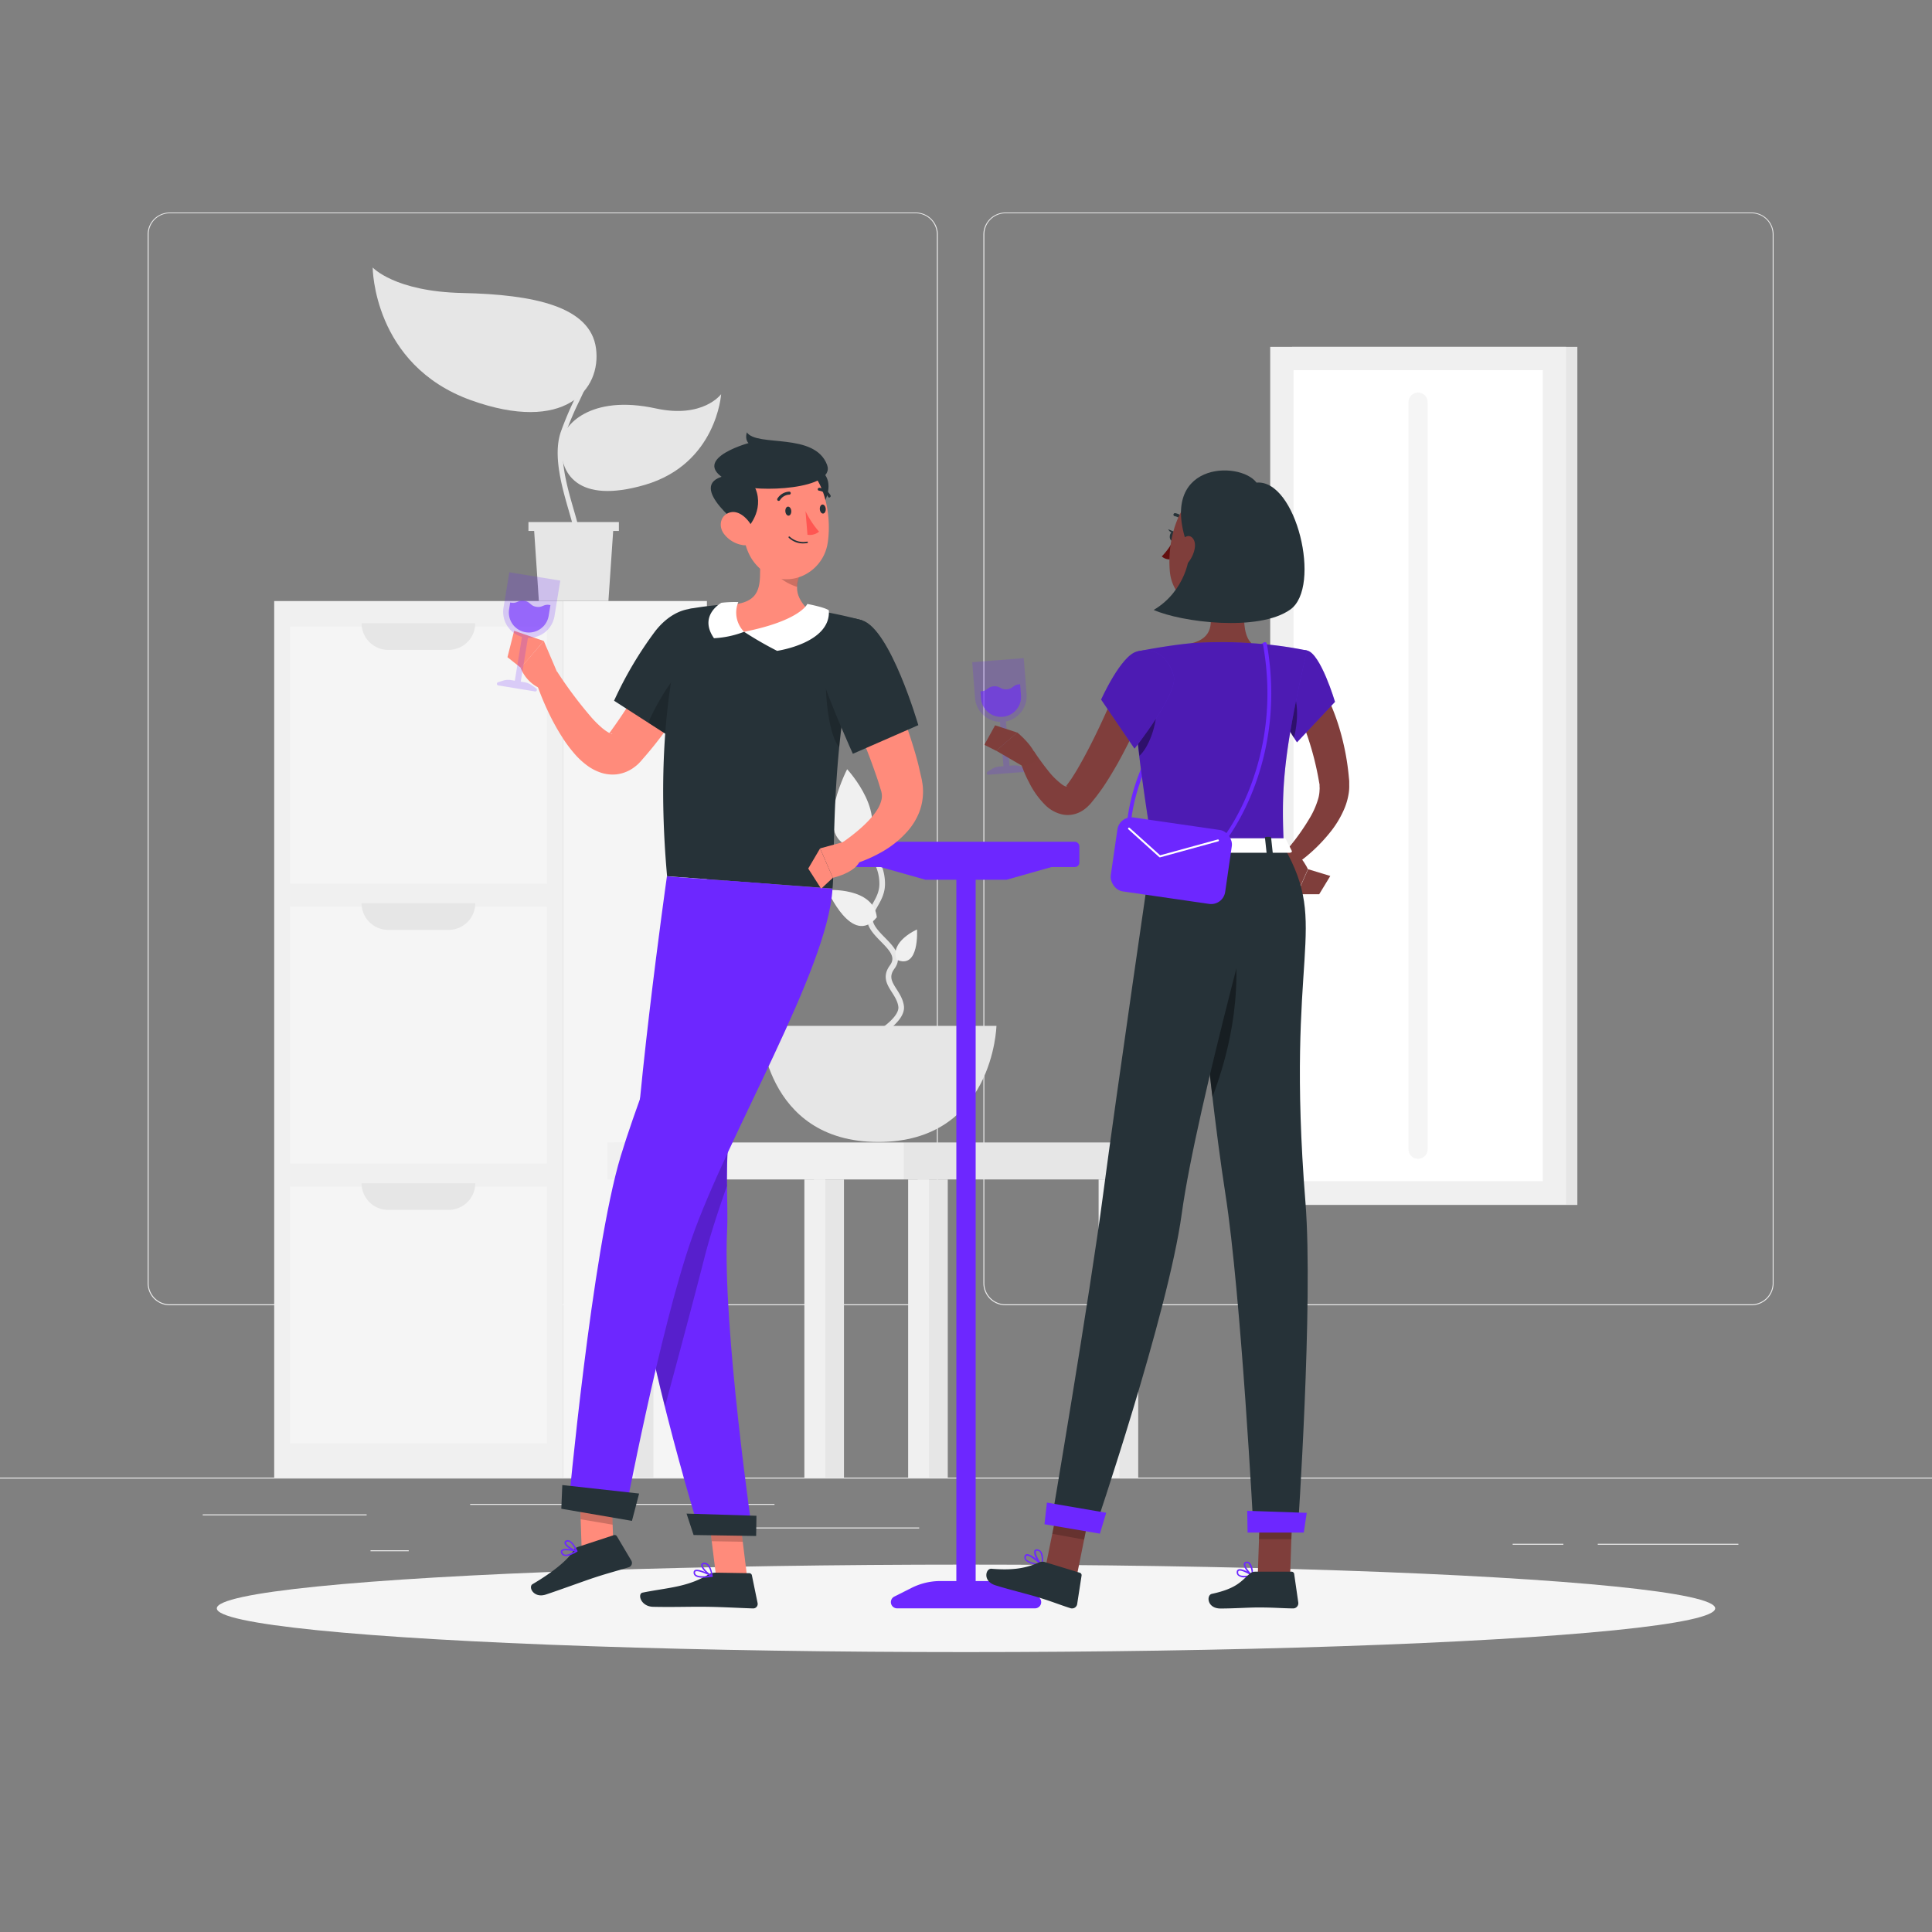
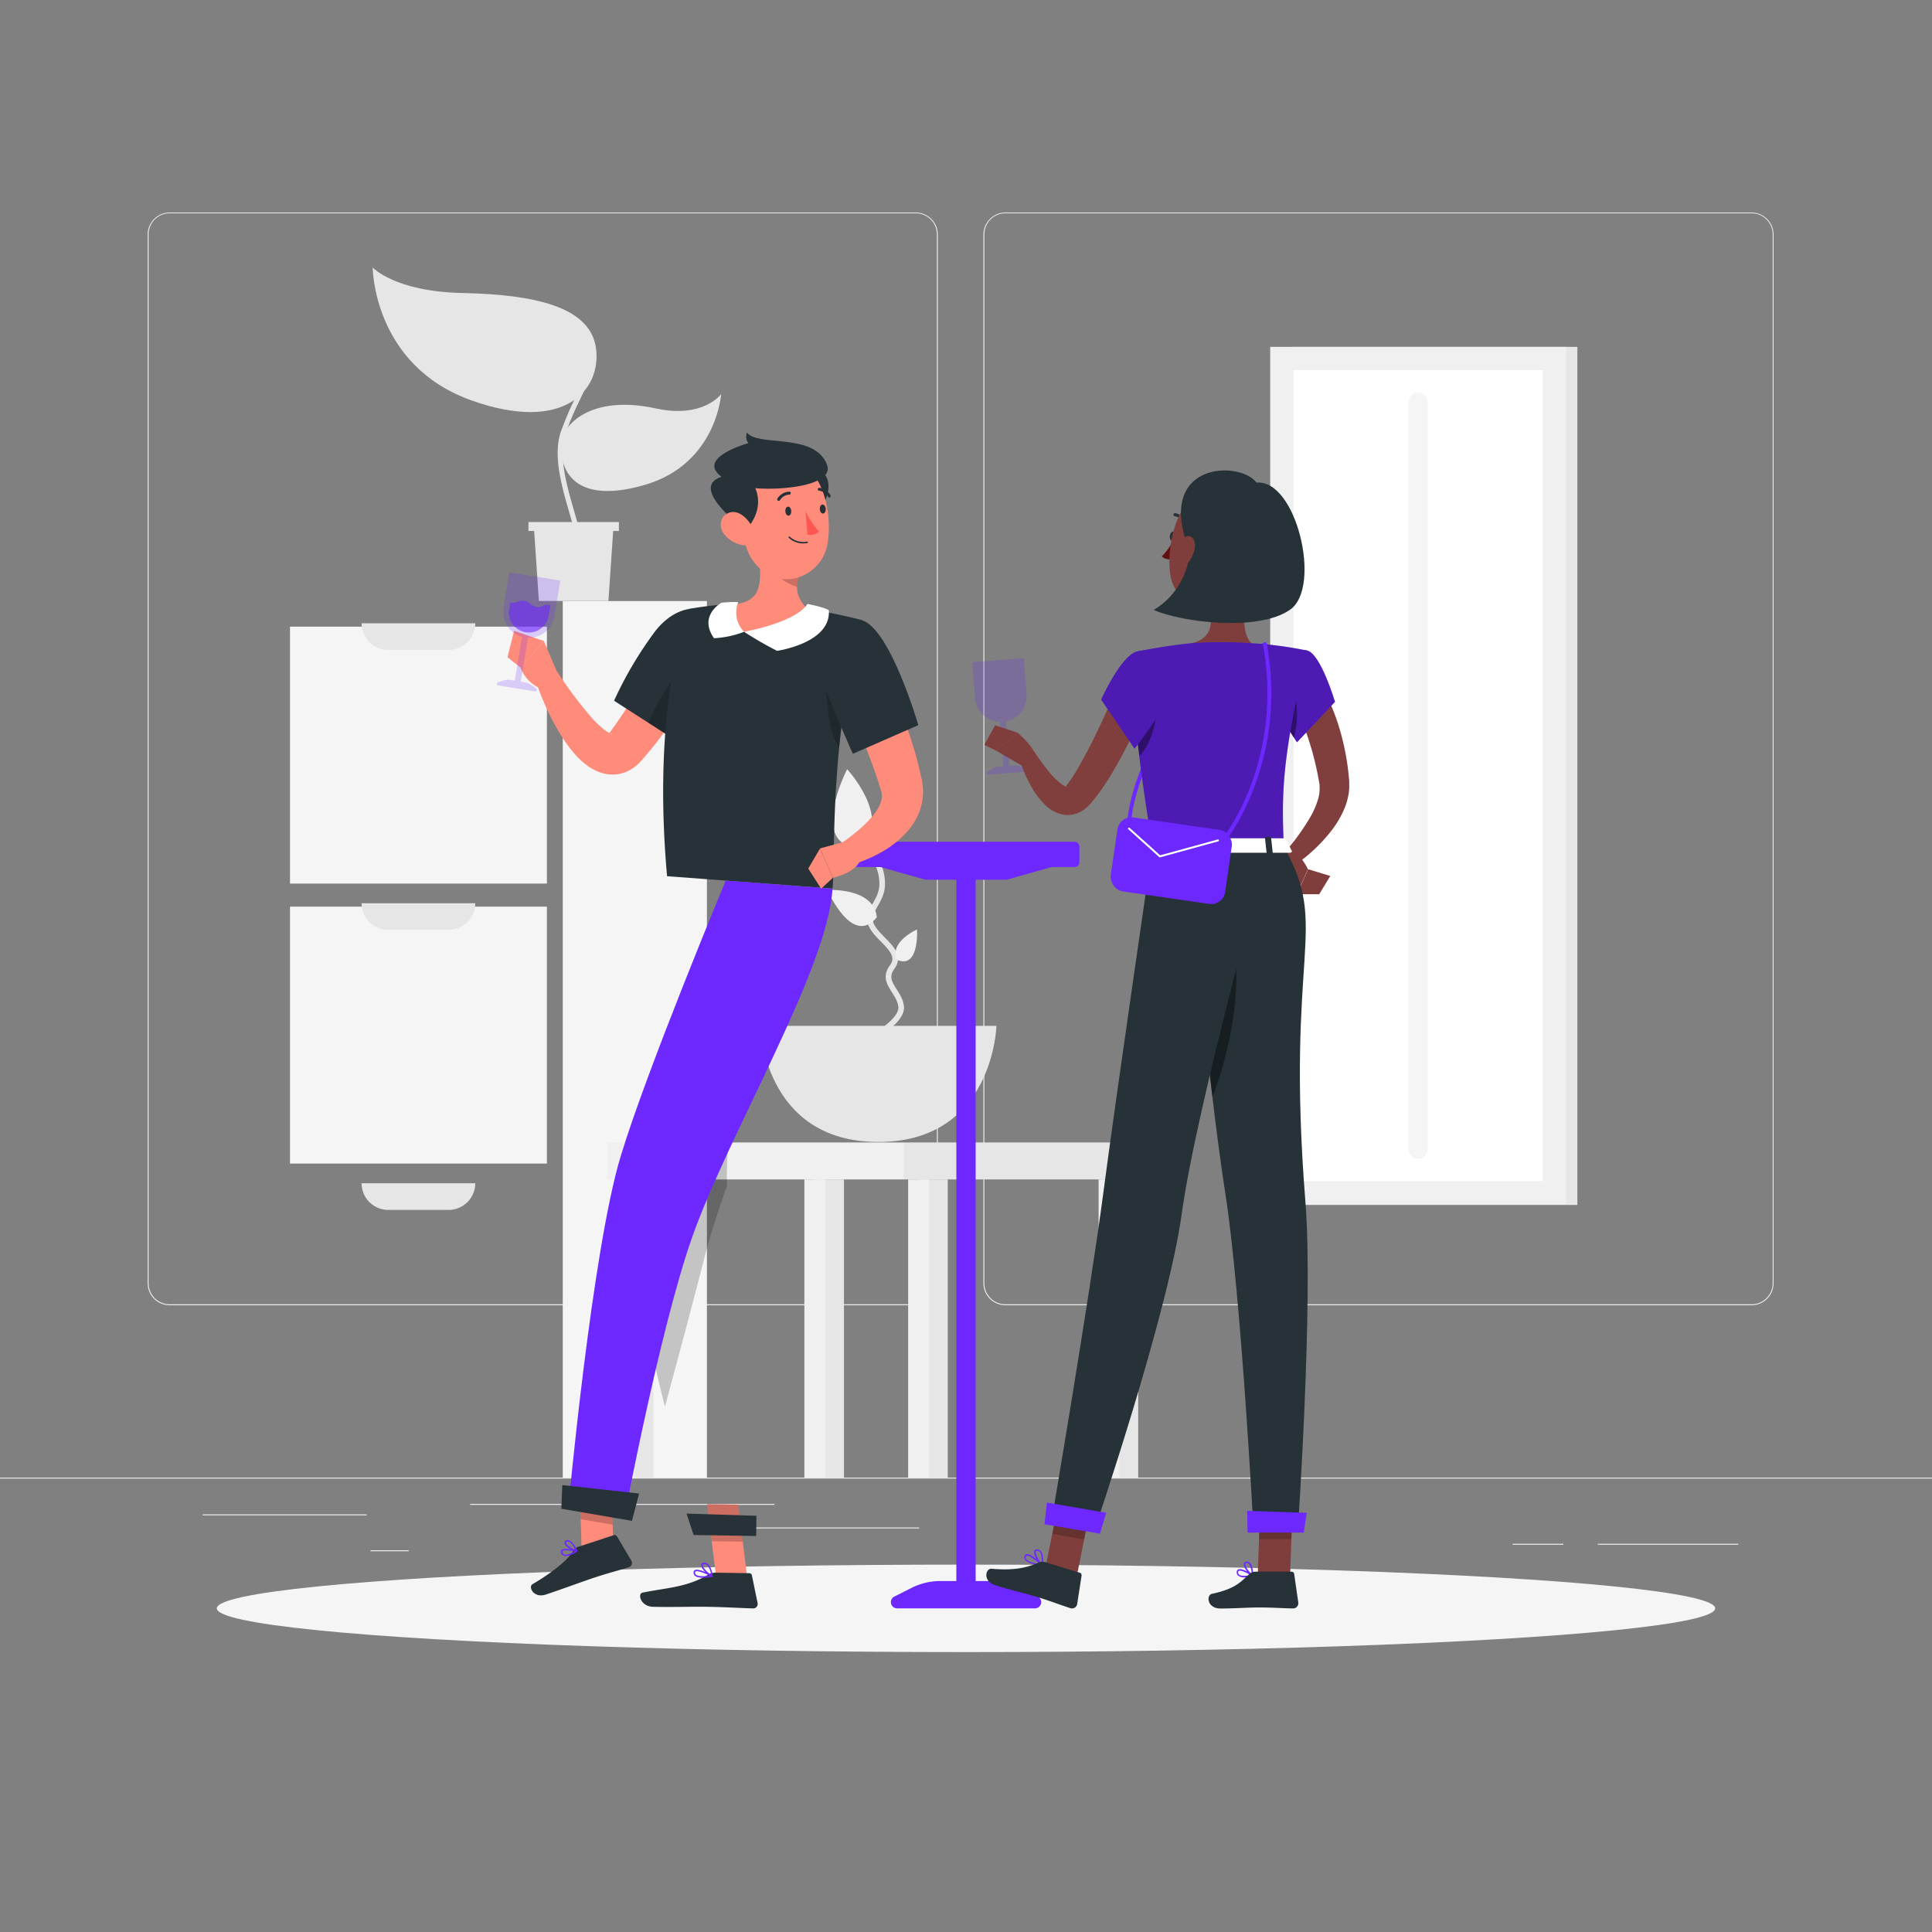
<svg xmlns="http://www.w3.org/2000/svg" viewBox="0 0 500 500">
  <rect x="0" y="0" width="500" height="500" fill="#808080" stroke="none" />
  <g id="freepik--background-complete--inject-562">
    <rect y="382.4" width="500" height="0.25" style="fill:#ebebeb" />
    <path d="M237,337.8H43.91a5.71,5.71,0,0,1-5.7-5.71V60.66A5.71,5.71,0,0,1,43.91,55H237a5.71,5.71,0,0,1,5.71,5.71V332.09A5.71,5.71,0,0,1,237,337.8ZM43.91,55.2a5.46,5.46,0,0,0-5.45,5.46V332.09a5.46,5.46,0,0,0,5.45,5.46H237a5.47,5.47,0,0,0,5.46-5.46V60.66A5.47,5.47,0,0,0,237,55.2Z" style="fill:#ebebeb" />
    <path d="M453.31,337.8H260.21a5.72,5.72,0,0,1-5.71-5.71V60.66A5.72,5.72,0,0,1,260.21,55h193.1A5.71,5.71,0,0,1,459,60.66V332.09A5.71,5.71,0,0,1,453.31,337.8ZM260.21,55.2a5.47,5.47,0,0,0-5.46,5.46V332.09a5.47,5.47,0,0,0,5.46,5.46h193.1a5.47,5.47,0,0,0,5.46-5.46V60.66a5.47,5.47,0,0,0-5.46-5.46Z" style="fill:#ebebeb" />
    <rect x="52.46" y="391.92" width="42.43" height="0.25" style="fill:#ebebeb" />
    <rect x="121.67" y="389.21" width="78.77" height="0.25" style="fill:#ebebeb" />
    <rect x="95.89" y="401.21" width="9.89" height="0.25" style="fill:#ebebeb" />
    <rect x="413.5" y="399.53" width="36.4" height="0.25" style="fill:#ebebeb" />
    <rect x="391.47" y="399.53" width="13.13" height="0.25" style="fill:#ebebeb" />
    <rect x="183.33" y="395.31" width="54.56" height="0.25" style="fill:#ebebeb" />
-     <rect x="-5.13" y="231.62" width="226.85" height="74.69" transform="translate(377.27 160.68) rotate(90)" style="fill:#f0f0f0" />
    <rect x="75.05" y="162.18" width="66.49" height="66.49" transform="translate(303.72 87.13) rotate(90)" style="fill:#f5f5f5" />
    <rect x="75.05" y="234.64" width="66.49" height="66.49" transform="translate(376.18 159.59) rotate(90)" style="fill:#f5f5f5" />
-     <rect x="75.05" y="307.1" width="66.49" height="66.49" transform="translate(448.64 232.05) rotate(90)" style="fill:#f5f5f5" />
    <path d="M123,161.3H93.58a6.89,6.89,0,0,0,6.89,6.89h15.65A6.9,6.9,0,0,0,123,161.3Z" style="fill:#e6e6e6" />
    <path d="M123,233.76H93.58a6.88,6.88,0,0,0,6.89,6.89h15.65A6.89,6.89,0,0,0,123,233.76Z" style="fill:#e6e6e6" />
    <path d="M123,306.22H93.58a6.89,6.89,0,0,0,6.89,6.9h15.65A6.9,6.9,0,0,0,123,306.22Z" style="fill:#e6e6e6" />
    <rect x="50.87" y="250.32" width="226.85" height="37.31" transform="translate(433.27 104.68) rotate(90)" style="fill:#f5f5f5" />
    <polygon points="160.17 135.1 160.17 137.41 158.69 137.41 157.46 155.54 139.46 155.54 138.24 137.41 136.76 137.41 136.76 135.1 160.17 135.1" style="fill:#e6e6e6" />
    <path d="M154.24,90.11c-1.48-10.8-16.05-13.89-34.55-14.28-17.6-.38-23.24-6.61-23.24-6.61s.06,25.22,25.42,34.35C146,112.24,155.72,100.92,154.24,90.11Z" style="fill:#e6e6e6" />
    <path d="M145.25,114.59c.31-4.44,7.4-12.6,24.46-8.89C182,108.38,186.63,102,186.63,102s-1.14,18-19.69,23.47C149.32,130.61,144.71,122.4,145.25,114.59Z" style="fill:#e6e6e6" />
    <path d="M149.14,141.91a.66.66,0,0,0,.5-.23c1.24-1.46.23-5-1.17-9.81-1.8-6.22-4-14-2.14-19.57a78.46,78.46,0,0,1,3.67-8.67c2.68-5.67,5-10.56,3.06-15.67a.66.66,0,1,0-1.23.47c1.73,4.58-.37,9-3,14.63a82.76,82.76,0,0,0-3.73,8.82c-2,6,.28,14,2.12,20.36,1.09,3.77,2.22,7.66,1.44,8.59a.64.64,0,0,0,.08.92A.61.61,0,0,0,149.14,141.91Z" style="fill:#e6e6e6" />
    <path d="M257.88,265.49s-.77,30.05-30.57,30.05-30.58-30.05-30.58-30.05Z" style="fill:#e6e6e6" />
    <path d="M222.49,218.28a12.27,12.27,0,0,1,5.82,10.62c-.08,4.84-4.66,7.08-2.66,10.81s8.17,6.58,5.25,10.55,1.77,6.09,2.31,10.16-8.67,8.76-8.67,8.76" style="fill:none;stroke:#e6e6e6;stroke-linecap:round;stroke-linejoin:round;stroke-width:1.454px" />
    <path d="M219.24,199.07s11.63,12.48,3.75,20.36C208.73,219.43,219.24,199.07,219.24,199.07Z" style="fill:#f0f0f0" />
    <path d="M214.12,230.33s12-.77,12.8,7.06C220.54,245.19,214.12,230.33,214.12,230.33Z" style="fill:#f0f0f0" />
    <path d="M237.32,240.55s-7.13,3.1-5.27,7.82C238,251,237.32,240.55,237.32,240.55Z" style="fill:#f0f0f0" />
    <rect x="161.33" y="295.67" width="7.79" height="86.73" transform="translate(330.44 678.06) rotate(180)" style="fill:#e6e6e6" />
    <rect x="158.87" y="295.67" width="5.41" height="86.73" transform="translate(323.14 678.06) rotate(180)" style="fill:#f0f0f0" />
    <rect x="157.19" y="295.67" width="76.8" height="9.57" style="fill:#f0f0f0" />
    <rect x="237.48" y="305.24" width="7.79" height="77.16" transform="translate(482.76 687.64) rotate(180)" style="fill:#e6e6e6" />
    <rect x="235.02" y="305.24" width="5.41" height="77.16" transform="translate(475.46 687.64) rotate(180)" style="fill:#f0f0f0" />
    <rect x="286.79" y="305.24" width="7.79" height="77.16" transform="translate(581.36 687.64) rotate(180)" style="fill:#e6e6e6" />
    <rect x="284.33" y="305.24" width="5.41" height="77.16" transform="translate(574.06 687.64) rotate(180)" style="fill:#f0f0f0" />
    <rect x="210.63" y="305.24" width="7.79" height="77.16" transform="translate(429.05 687.64) rotate(180)" style="fill:#e6e6e6" />
    <rect x="208.17" y="305.24" width="5.41" height="77.16" transform="translate(421.75 687.64) rotate(180)" style="fill:#f0f0f0" />
    <rect x="233.99" y="295.67" width="60.58" height="9.57" transform="translate(528.57 600.91) rotate(180)" style="fill:#e6e6e6" />
    <rect x="260.25" y="163.87" width="222.07" height="73.86" transform="translate(572.09 -170.48) rotate(90)" style="fill:#e6e6e6" />
    <rect x="256.04" y="162.46" width="221.95" height="76.57" transform="translate(567.76 -166.27) rotate(90)" style="fill:#f0f0f0" />
    <rect x="334.77" y="95.8" width="64.5" height="209.88" style="fill:#fff" />
    <path d="M367,101.59h0a2.46,2.46,0,0,0-2.47,2.46V297.43A2.46,2.46,0,0,0,367,299.9h0a2.47,2.47,0,0,0,2.47-2.47V104.05A2.47,2.47,0,0,0,367,101.59Z" style="fill:#f5f5f5" />
  </g>
  <g id="freepik--Shadow--inject-562">
    <ellipse id="freepik--path--inject-562" cx="250" cy="416.24" rx="193.89" ry="11.32" style="fill:#f5f5f5" />
  </g>
  <g id="freepik--Table--inject-562">
    <rect x="220.67" y="217.84" width="58.67" height="6.54" rx="1.16" style="fill:#6D27FF" />
    <polygon points="260.49 227.68 239.51 227.68 225.33 223.67 274.67 223.67 260.49 227.68" style="fill:#6D27FF" />
    <path d="M243.4,409.17h13.2A16.57,16.57,0,0,1,264,410.9l4.57,2.29a1.61,1.61,0,0,1-.72,3.05H232.17a1.61,1.61,0,0,1-.72-3.05L236,410.9A16.57,16.57,0,0,1,243.4,409.17Z" style="fill:#6D27FF" />
    <rect x="155.81" y="314.45" width="188.39" height="5" transform="translate(566.95 66.95) rotate(90)" style="fill:#6D27FF" />
  </g>
  <g id="freepik--character-1--inject-562">
    <polygon points="193.34 408.01 185.31 407.89 183 389.27 191.03 389.39 193.34 408.01" style="fill:#ff8b7b" />
    <polygon points="158.85 403.36 150.57 401.96 149.95 383.84 158.23 385.24 158.85 403.36" style="fill:#ff8b7b" />
    <path d="M149.54,400.35l9.3-3.05a.69.69,0,0,1,.82.3l3.73,6.29a1.18,1.18,0,0,1-.68,1.72c-3,.93-5.24,1.47-9,2.71-2.32.76-9.23,3.29-12.43,4.34s-4.66-2-3.44-2.69c5.45-3.21,9.3-6.44,10.62-8.75A2,2,0,0,1,149.54,400.35Z" style="fill:#263238" />
    <path d="M185.15,407l8.77.14a.69.69,0,0,1,.67.55l1.47,7.16a1.16,1.16,0,0,1-1.17,1.41c-3.16-.1-7.73-.36-11.7-.42-4.65-.07-8.67.12-14.12,0-3.29-.05-4.15-3.39-2.77-3.67,6.3-1.28,11.43-1.35,16.91-4.61A3.74,3.74,0,0,1,185.15,407Z" style="fill:#263238" />
    <path d="M184,168.86c-.61,1.35-1.17,2.54-1.81,3.76s-1.25,2.42-1.89,3.62q-2,3.58-4.15,7a100,100,0,0,1-9.92,13.31,14.31,14.31,0,0,1-1,1.1,11.38,11.38,0,0,1-1.53,1.22,9.47,9.47,0,0,1-4.23,1.54,9.74,9.74,0,0,1-4.15-.51,12.7,12.7,0,0,1-2.93-1.48,19.69,19.69,0,0,1-3.81-3.47,36,36,0,0,1-2.71-3.59,59,59,0,0,1-4.09-7.36,68.4,68.4,0,0,1-3.08-7.66l5.46-2.56a109.24,109.24,0,0,0,9,12,28.65,28.65,0,0,0,2.41,2.4,11.72,11.72,0,0,0,2.22,1.57,1.35,1.35,0,0,0,.63.19c.09,0,0-.09-.27-.1a1.65,1.65,0,0,0-.59.11s0,0,0,0a2.31,2.31,0,0,1,.25-.37c1.46-2,2.84-4,4.2-6.09s2.64-4.26,3.89-6.44,2.48-4.41,3.68-6.64,2.37-4.55,3.45-6.66Z" style="fill:#ff8b7b" />
    <path d="M187.36,163.8c2.16,7.36-13.08,27.43-13.08,27.43l-15.36-9.88a97.81,97.81,0,0,1,10.65-18C175.86,155.28,185,155.72,187.36,163.8Z" style="fill:#263238" />
    <path d="M178,172.44c-3.16,1.35-7.81,9-10.23,14.6l6.52,4.19a122.8,122.8,0,0,0,9.8-15.36C182,173.61,179.66,171.73,178,172.44Z" style="opacity:0.2" />
    <path d="M144.89,175.61l-4.15-9.72-6,6.93a9.56,9.56,0,0,0,4.63,5.13Z" style="fill:#ff8b7b" />
    <polygon points="133.06 163.25 131.33 170.08 134.79 172.82 140.74 165.89 133.06 163.25" style="fill:#ff8b7b" />
    <path d="M143.5,159.46l1.5-9.2-13.19-2.15-1.51,9.2a6.72,6.72,0,0,0,4.79,7.51l-1.86,11.35-1-.17a4.5,4.5,0,0,0-2,.14l-1.31.41a.43.43,0,0,0,.05.84l9.47,1.55a.43.43,0,0,0,.32-.78l-1.11-.8a4.53,4.53,0,0,0-1.88-.79l-1-.16,1.86-11.35A6.71,6.71,0,0,0,143.5,159.46Z" style="fill:#6D27FF;opacity:0.2" />
    <path d="M142.45,156.6l-.43,2.62a5.19,5.19,0,1,1-10.24-1.68l.26-1.62a1,1,0,0,0,.22.05c1.64.27,1.81-.75,3.44-.48s1.47,1.29,3.11,1.55,1.79-.75,3.43-.48Z" style="fill:#6D27FF;opacity:0.6" />
    <polygon points="183 389.27 184.19 398.87 192.22 399 191.03 389.4 183 389.27" style="opacity:0.2" />
    <polygon points="158.24 385.25 149.95 383.85 150.27 393.19 158.56 394.59 158.24 385.25" style="opacity:0.2" />
    <path d="M223.14,160.54c-8.65,30.49-6.91,62.85-7.69,69.4-6.27-.45-29.92-2.22-42.81-3.18-4.11-45.87,5.62-69.16,5.62-69.16s2.75-.53,6.5-.92c1.17-.12,2.44-.22,3.76-.29.73,0,1.47-.07,2.22-.08a160.25,160.25,0,0,1,18.2,1.35c1.14.14,2.3.32,3.43.5s2.06.37,3,.56C219.76,159.59,223.14,160.54,223.14,160.54Z" style="fill:#263238" />
    <path d="M214,173.62c-.77,2.95.11,16.41,3.19,19.73.42-4.31,1-8.81,1.72-13.41Z" style="opacity:0.2" />
    <path d="M207.79,146.25c-1.75,4.92-2.66,7.2,1.15,11.41-3.42,2.93-7.85,6.27-14.83,6s-5.4-5-3.37-7.35c6.64-1.08,5.89-5.77,6-10.57Z" style="fill:#ff8b7b" />
    <path d="M184.78,165.17a25.24,25.24,0,0,0,7.79-1.66,7.09,7.09,0,0,1-1.5-7.69,29.69,29.69,0,0,0-4.37.18S180.67,159.28,184.78,165.17Z" style="fill:#fff" />
    <path d="M199.35,145.86c.1.31.22.62.35.93,1,2.32,3.71,4.17,6.59,5.1a20,20,0,0,1,1.5-5.64Z" style="opacity:0.2" />
    <path d="M209.36,120.1c-3.11-1-5.78,4.36-5.91,7.3s6.53,7.68,6.53,7.68S220.38,123.76,209.36,120.1Z" style="fill:#263238" />
    <path d="M191.28,131c1.08,7.89,1.3,12.57,5.61,16.34,6.48,5.67,16,1.31,17.3-6.74,1.17-7.25-.78-18.94-8.78-21.52A10.86,10.86,0,0,0,191.28,131Z" style="fill:#ff8b7b" />
    <path d="M187.57,123.17c3.2-.73,7.16,0,8.32,4.35,1.49,5.65-2.95,9.65-2.95,9.65S177,125.56,187.57,123.17Z" style="fill:#263238" />
    <path d="M190.63,125.44c5.29,2.16,25.83,1.23,23.41-5.15-3.23-8.52-18.1-4.51-20.76-8.4-.56,2,.44,2.78.44,2.78S176.05,119.5,190.63,125.44Z" style="fill:#263238" />
    <path d="M187.29,138.07a7.55,7.55,0,0,0,4.93,3c2.63.4,3.61-2,2.61-4.34-.9-2.08-3.36-4.78-5.86-4.12S185.86,136.08,187.29,138.07Z" style="fill:#ff8b7b" />
-     <path d="M181.21,397l13.59.21s-7.85-53.69-6.63-78.67c.37-7.6-.84-18.23,1.16-29.62,2.54-14.36,3.76-20.08,7-38.22,2.34-12.94,4.41-21.81,4.41-21.81l-28.14-2.1s-9.19,64.71-8.92,89.2C164,341.43,181.21,397,181.21,397Z" style="fill:#6D27FF" />
    <path d="M189.33,288.89a96.26,96.26,0,0,0-1.18,18c-2.34,6.61-4.38,12.87-5.8,18.44-2.49,9.75-6.43,24.53-10.27,38.74-4.17-16.64-8.23-35.87-8.36-48.13Z" style="opacity:0.2" />
    <path d="M187.82,227.89s-20.35,48.78-27.17,71.29c-7.48,24.64-13.59,91.24-13.59,91.24l14.52,2.27s9.12-48.32,17.37-72c9.4-27,35.29-69.71,36.5-90.7Z" style="fill:#6D27FF" />
    <polygon points="145.27 390.46 163.55 393.6 165.4 386.53 145.52 384.33 145.27 390.46" style="fill:#263238" />
    <polygon points="179.5 397.26 195.69 397.51 195.77 392.28 177.68 391.72 179.5 397.26" style="fill:#263238" />
    <path d="M203.25,132.34c.05.65.43,1.15.85,1.11s.72-.58.68-1.22-.43-1.14-.86-1.11S203.2,131.7,203.25,132.34Z" style="fill:#263238" />
    <path d="M212.17,131.8c.05.65.43,1.14.85,1.11s.72-.58.68-1.22-.43-1.15-.85-1.12S212.12,131.15,212.17,131.8Z" style="fill:#263238" />
    <path d="M208.47,132.29a23.31,23.31,0,0,0,3.5,5.3,3.72,3.72,0,0,1-3,.8Z" style="fill:#ff5652" />
    <path d="M208.12,140.63a5.32,5.32,0,0,1-4-1.47.19.19,0,1,1,.28-.26,5.15,5.15,0,0,0,4.46,1.27.19.19,0,0,1,.22.15.19.19,0,0,1-.16.22A6.32,6.32,0,0,1,208.12,140.63Z" style="fill:#263238" />
    <path d="M201.49,129.63a.55.55,0,0,1-.18-.06.39.39,0,0,1-.12-.53,3.81,3.81,0,0,1,3-1.8.39.39,0,1,1,0,.77h0a3,3,0,0,0-2.34,1.44A.41.41,0,0,1,201.49,129.63Z" style="fill:#263238" />
    <path d="M214.61,128.78a.38.38,0,0,1-.3-.19A3.06,3.06,0,0,0,212,127a.38.38,0,0,1-.36-.4.39.39,0,0,1,.4-.36,3.81,3.81,0,0,1,2.89,1.94.37.37,0,0,1-.14.51A.43.43,0,0,1,214.61,128.78Z" style="fill:#263238" />
    <path d="M147.45,402.51a9.44,9.44,0,0,0,1.91-.93.21.21,0,0,0,.09-.19.2.2,0,0,0-.15-.16c-.33-.08-3.29-.78-4-.07a.59.59,0,0,0-.14.61,1.15,1.15,0,0,0,.69.83A2.39,2.39,0,0,0,147.45,402.51Zm1.3-1c-1.21.68-2.22,1-2.75.75a.76.76,0,0,1-.46-.58.23.23,0,0,1,0-.25C146,401.05,147.56,401.25,148.75,401.5Z" style="fill:#6D27FF" />
    <path d="M149.32,401.6l.09-.06a.2.2,0,0,0,0-.2c0-.09-.94-2.23-2.06-2.66a1,1,0,0,0-.85,0h0a.63.63,0,0,0-.42.66c.12.9,2.19,2.07,3.12,2.24ZM146.76,399a.69.69,0,0,1,.47,0c.72.28,1.39,1.48,1.68,2.1-1-.34-2.36-1.28-2.43-1.82,0-.05,0-.16.2-.27h0Z" style="fill:#6D27FF" />
    <path d="M184.34,408.06a.2.2,0,0,0,.13-.16.17.17,0,0,0-.1-.19c-.36-.2-3.56-1.88-4.54-1.36a.62.62,0,0,0-.32.51h0a1.06,1.06,0,0,0,.34.93c.87.79,3.17.51,4.47.27Zm-4.26-1.4c.61-.2,2.34.49,3.61,1.12-1.78.27-3.1.17-3.59-.27a.69.69,0,0,1-.21-.62.2.2,0,0,1,.12-.2Z" style="fill:#6D27FF" />
    <path d="M184.34,408.06l0,0a.17.17,0,0,0,.08-.17c0-.09-.19-2.26-1.19-3.11a1.37,1.37,0,0,0-1.05-.34h0c-.53,0-.68.3-.72.52-.16.9,1.73,2.67,2.69,3.12A.23.23,0,0,0,184.34,408.06Zm-2.28-3.24.2,0h0a1,1,0,0,1,.77.26,4.45,4.45,0,0,1,1,2.49c-1-.61-2.26-2-2.17-2.54A.24.24,0,0,1,182.06,404.82Zm.18-.22Z" style="fill:#6D27FF" />
    <path d="M225.2,165.54c2.41,4.86,4.52,9.67,6.52,14.65s3.77,10,5.3,15.27c.36,1.32.73,2.64,1,4l.47,2,.06.26.06.36.12.75a12.62,12.62,0,0,1,.14,1.52,14.73,14.73,0,0,1-1,5.91,16.66,16.66,0,0,1-2.8,4.63,25.71,25.71,0,0,1-7.26,5.82,34.89,34.89,0,0,1-3.91,1.87,34.31,34.31,0,0,1-4.12,1.39l-2.29-5.58c3.87-2.63,7.91-6,9.77-9.23a8.33,8.33,0,0,0,.88-2.24,4.34,4.34,0,0,0,0-1.8,2.13,2.13,0,0,0-.1-.42l-.17-.55-.54-1.75c-.37-1.16-.79-2.33-1.2-3.5-.84-2.35-1.73-4.71-2.7-7.05s-1.93-4.71-2.94-7c-2-4.68-4.14-9.42-6.24-14Z" style="fill:#ff8b7b" />
    <path d="M223.13,160.54c7.33,2.3,14.53,27.13,14.53,27.13l-16.94,7.41s-5.49-12-8.64-21.4C208.65,163.43,214.26,157.76,223.13,160.54Z" style="fill:#263238" />
    <path d="M208.94,156.3s-1.82,4.31-16.37,7.21a93.83,93.83,0,0,0,8.54,4.93s14-2,13.39-10.48C213.51,157.16,208.94,156.3,208.94,156.3Z" style="fill:#fff" />
    <path d="M220.36,217.34l-8.12,2.22,3.3,7.62s7.3-1.62,7.21-5.6Z" style="fill:#ff8b7b" />
    <polygon points="209.17 224.78 212.51 229.99 215.54 227.18 212.24 219.56 209.17 224.78" style="fill:#ff8b7b" />
  </g>
  <g id="freepik--character-2--inject-562">
    <path d="M265.68,179.62l-.74-9.3-13.33,1.06.73,9.29a6.71,6.71,0,0,0,6.45,6.15l.91,11.47-1,.08a4.47,4.47,0,0,0-1.95.62l-1.17.71a.43.43,0,0,0,.25.8l9.56-.75a.44.44,0,0,0,.13-.84l-1.27-.51a4.36,4.36,0,0,0-2-.31l-1,.08-.91-11.46A6.72,6.72,0,0,0,265.68,179.62Z" style="fill:#6D27FF;opacity:0.2" />
-     <path d="M264,177.09l.21,2.64a5.19,5.19,0,1,1-10.34.82l-.13-1.64h.22c1.66-.13,1.57-1.16,3.23-1.29s1.73.9,3.38.77,1.56-1.16,3.22-1.3Z" style="fill:#6D27FF;opacity:0.6" />
    <path d="M292.17,213.67h0a.5.5,0,0,1-.48-.52c0-.3,1.49-30.18,35.48-46.88a.5.5,0,0,1,.44.89c-33.43,16.44-34.91,45.73-34.92,46A.51.51,0,0,1,292.17,213.67Z" style="fill:#6D27FF" />
    <path d="M341.38,176.62c.25.38.37.58.54.85l.45.74c.29.5.54,1,.8,1.49.5,1,1,2,1.39,3a55.27,55.27,0,0,1,2.17,6.09,64.48,64.48,0,0,1,2.37,12.54l.08.79c0,.11,0,.29,0,.48l0,.53a11.76,11.76,0,0,1-.12,2.08,17.14,17.14,0,0,1-1,3.73,25.45,25.45,0,0,1-3.46,6,42.45,42.45,0,0,1-9.31,8.81l-2.75-3.23a58,58,0,0,0,6.64-9.19,21.41,21.41,0,0,0,2-4.72,9,9,0,0,0,.32-2.14,4.72,4.72,0,0,0,0-.93l0-.21,0-.28-.13-.7a76.52,76.52,0,0,0-2.72-11c-.57-1.79-1.28-3.52-2-5.21-.36-.85-.75-1.68-1.16-2.48l-.62-1.18-.31-.55-.25-.44Z" style="fill:#803e3c" />
    <path d="M332,223.77l3.62,7.65,2.87-6.47s-2.54-5.6-6-5.08Z" style="fill:#7f3e3b" />
    <polygon points="341.41 231.42 344.28 226.7 338.53 224.95 335.66 231.42 341.41 231.42" style="fill:#7f3e3b" />
    <path d="M322,408.22a10.18,10.18,0,0,0,2.21-.3.19.19,0,0,0,.15-.16.2.2,0,0,0-.09-.2c-.28-.19-2.83-1.83-3.8-1.39a.69.69,0,0,0-.4.56,1.13,1.13,0,0,0,.33,1A2.4,2.4,0,0,0,322,408.22Zm1.65-.59c-1.46.3-2.55.25-3-.14a.74.74,0,0,1-.2-.71.28.28,0,0,1,.16-.25C321.13,406.29,322.59,407,323.63,407.63Z" style="fill:#6D27FF" />
    <path d="M324.15,407.92l.1,0a.21.21,0,0,0,.09-.18c0-.1,0-2.51-.92-3.32a1,1,0,0,0-.84-.26.7.7,0,0,0-.67.55c-.18.95,1.34,2.75,2.14,3.21Zm-1.43-3.39a.63.63,0,0,1,.44.17,4.52,4.52,0,0,1,.77,2.64c-.79-.64-1.74-2-1.63-2.57,0-.09.08-.21.33-.24Z" style="fill:#6D27FF" />
    <path d="M269.65,405.23a.19.19,0,0,0,.16-.11.2.2,0,0,0,0-.23c-.29-.29-2.88-2.79-4.07-2.68l-.07,0a.63.63,0,0,0-.48.4,1.1,1.1,0,0,0,.06,1c.63,1,3,1.43,4.4,1.57Zm-3.9-2.62c.66-.06,2.22,1.15,3.32,2.16-1.87-.25-3.16-.73-3.52-1.31a.74.74,0,0,1,0-.68.27.27,0,0,1,.19-.17Z" style="fill:#6D27FF" />
    <path d="M269.65,405.23h0a.2.2,0,0,0,.14-.14c0-.1.49-2.31-.26-3.45a1.41,1.41,0,0,0-.95-.65c-.54-.11-.77.11-.88.31-.42.87.94,3.17,1.76,3.89A.17.17,0,0,0,269.65,405.23Zm-1.34-3.88a.66.66,0,0,1,.23,0,1,1,0,0,1,.7.47,4.63,4.63,0,0,1,.26,2.79c-.79-.89-1.65-2.64-1.4-3.16A.22.22,0,0,1,268.31,401.35Z" style="fill:#6D27FF" />
    <path d="M323.54,147.33c-1,5-3.16,15.81.32,19.13,0,0-1.36,5-10.6,5-10.15,0-4.85-5-4.85-5,5.54-1.32,5.4-5.44,4.44-9.3Z" style="fill:#7f3e3b" />
    <path d="M306.62,135.61a.58.58,0,0,0,.18,0A.41.41,0,0,0,307,135a4,4,0,0,0-2.87-2.2.4.4,0,0,0-.44.35.39.39,0,0,0,.35.44h0a3.16,3.16,0,0,1,2.26,1.77A.38.38,0,0,0,306.62,135.61Z" style="fill:#263238" />
    <path d="M303.59,140a17.9,17.9,0,0,1-2.92,4,2.93,2.93,0,0,0,2.34.74Z" style="fill:#630f0f" />
    <path d="M304.33,138.87c-.08.67-.5,1.17-.94,1.12s-.73-.64-.64-1.31.5-1.17.94-1.12S304.42,138.2,304.33,138.87Z" style="fill:#263238" />
-     <path d="M303.88,137.62l-1.55-.66S303,138.32,303.88,137.62Z" style="fill:#263238" />
    <polygon points="278.71 407.66 270.55 405.78 274.38 386.75 282.54 388.64 278.71 407.66" style="fill:#7f3e3b" />
    <polygon points="333.89 407.72 325.51 407.72 326.17 388.33 334.54 388.33 333.89 407.72" style="fill:#7f3e3b" />
    <path d="M324.85,406.75h9.41a.67.67,0,0,1,.67.58l1.07,7.44a1.35,1.35,0,0,1-1.35,1.49c-3.28-.05-4.86-.25-9-.25-2.54,0-6.26.27-9.78.27s-3.7-3.48-2.24-3.79c6.57-1.42,7.6-3.36,9.82-5.22A2.17,2.17,0,0,1,324.85,406.75Z" style="fill:#263238" />
    <path d="M270.44,404.27l9,2.75a.66.66,0,0,1,.47.74l-1.15,7.44a1.35,1.35,0,0,1-1.72,1c-3.12-1-4.58-1.66-8.53-2.87-2.44-.75-7.55-2-10.91-3.06s-2.53-4.41-1-4.28c6.69.57,9.73-.54,12.39-1.67A2.19,2.19,0,0,1,270.44,404.27Z" style="fill:#263238" />
    <polygon points="274.38 386.76 272.33 396.95 280.57 398.45 282.54 388.64 274.38 386.76" style="opacity:0.2" />
    <polygon points="334.55 388.33 326.17 388.33 325.83 398.33 334.21 398.33 334.55 388.33" style="opacity:0.2" />
    <path d="M338.3,168.36c3.48.77,7.2,13.28,7.2,13.28l-9.84,10.47s-8.16-11.76-6.5-16.08C330.89,171.52,334.19,167.46,338.3,168.36Z" style="fill:#6D27FF" />
    <path d="M338.3,168.36c3.48.77,7.2,13.28,7.2,13.28l-9.84,10.47s-8.16-11.76-6.5-16.08C330.89,171.52,334.19,167.46,338.3,168.36Z" style="opacity:0.3" />
    <path d="M332.79,176.33c-1.76-1.61-3-1.13-3.76.15-.8,3.72,3.94,11.51,5.85,14.46C335.76,187.42,336.77,180,332.79,176.33Z" style="opacity:0.4" />
    <path d="M294.25,168.61s-4,1.4,4,50.55h34c-.57-13.84-.58-22.38,6-50.8a100,100,0,0,0-14.44-1.9,107.54,107.54,0,0,0-15.45,0C301.78,167.07,294.25,168.61,294.25,168.61Z" style="fill:#6D27FF" />
    <path d="M294.25,168.61s-4,1.4,4,50.55h34c-.57-13.84-.58-22.38,6-50.8a100,100,0,0,0-14.44-1.9,107.54,107.54,0,0,0-15.45,0C301.78,167.07,294.25,168.61,294.25,168.61Z" style="opacity:0.3" />
    <path d="M294,187.47c.22,2.39.51,5.08.89,8.12,2.79-2.51,5.06-9.65,4.23-13.81A24.59,24.59,0,0,0,294,187.47Z" style="opacity:0.4" />
    <path d="M297.58,180c-1.62,4.09-3.37,8-5.33,11.88q-1.46,2.91-3.05,5.79c-1.1,1.9-2.21,3.8-3.47,5.67-.6.94-1.32,1.86-2,2.79l-1.11,1.38a10.73,10.73,0,0,1-1.6,1.64,7.4,7.4,0,0,1-2.68,1.47,6.93,6.93,0,0,1-3.31.18,9,9,0,0,1-4.42-2.36,21.93,21.93,0,0,1-4.31-6c-.53-1-1-2-1.42-3.08s-.8-2.06-1.14-3.19l3.87-1.73c1.09,1.65,2.31,3.35,3.54,4.88a19.07,19.07,0,0,0,3.81,3.78c.6.41,1.16.56,1.19.48s-.1-.07-.17-.08-.06,0,0-.14.19-.26.52-.72l.82-1.15c.52-.83,1.05-1.63,1.55-2.51,2-3.43,3.89-7.13,5.66-10.87s3.46-7.59,5.05-11.35Z" style="fill:#803e3c" />
    <path d="M294.25,168.61c-4.16,1-9.28,12.44-9.28,12.44l8.64,12.7s11.5-14.49,10.13-18.91C302.32,170.23,299.3,167.37,294.25,168.61Z" style="fill:#6D27FF" />
    <path d="M294.25,168.61c-4.16,1-9.28,12.44-9.28,12.44l8.64,12.7s11.5-14.49,10.13-18.91C302.32,170.23,299.3,167.37,294.25,168.61Z" style="opacity:0.3" />
    <path d="M264.68,198.28l-6.87-4,5.45-4.72s4.91,3.91,5.13,7.39Z" style="fill:#7f3e3b" />
    <polygon points="254.75 192.76 257.53 187.71 263.26 189.59 257.81 194.3 254.75 192.76" style="fill:#7f3e3b" />
    <path d="M327.16,139.36c-1.52,8.17-2,11.67-6.67,15.38-7.05,5.58-16.75,1.92-17.7-6.54-.85-7.62,1.78-19.7,10.25-22A11.33,11.33,0,0,1,327.16,139.36Z" style="fill:#7f3e3b" />
    <path d="M307.58,141.85c.81,1.93-.86,11.21-9,16,7.11,3.17,27.17,5.74,35.36-.11s1.55-33.76-8.75-32.84C320.78,119.06,299.11,119.58,307.58,141.85Z" style="fill:#263238" />
    <path d="M305.67,140.21a8.31,8.31,0,0,0-.83,4.56c.23,2,1.74,2,2.85.57s2.07-4,1.28-5.59S306.53,138.53,305.67,140.21Z" style="fill:#7f3e3b" />
    <path d="M307.24,219.16s4.86,57.49,9.9,89.89c4.08,26.17,7.29,87.34,7.29,87.34h11.42s4.07-59.34,2-85.22c-5.24-65.5,6.43-70.84-5.58-92Z" style="fill:#263238" />
    <path d="M318.74,238.58c-3,4.31-7,9.28-8.31,14.59,1,9.7,2.11,20.43,3.35,30.75C317,275.32,322.44,258.13,318.74,238.58Z" style="opacity:0.4" />
    <path d="M298.26,219.16s-9.44,64.5-12.76,89.84C282.05,335.35,272,394.42,272,394.42l11.2,1.72s19.09-56.12,22.63-82c3.87-28.2,22.59-95,22.59-95Z" style="fill:#263238" />
    <polygon points="270.31 394.47 284.66 396.91 286.28 391.5 270.94 388.87 270.31 394.47" style="fill:#6D27FF" />
    <polygon points="322.87 396.62 337.42 396.62 338.18 391.52 322.78 391 322.87 396.62" style="fill:#6D27FF" />
    <path d="M332.78,217.16l1.54,3.05c.12.24-.16.48-.56.48H298.09c-.31,0-.56-.15-.58-.35l-.31-3c0-.21.24-.39.58-.39h34.45A.61.61,0,0,1,332.78,217.16Z" style="fill:#fff" />
    <path d="M328.16,221h.92c.18,0,.32-.1.31-.21l-.43-4c0-.12-.18-.21-.36-.21h-.92c-.19,0-.33.09-.31.21l.43,4C327.81,220.92,328,221,328.16,221Z" style="fill:#263238" />
    <path d="M305.79,221h.93c.18,0,.32-.1.31-.21l-.44-4c0-.12-.17-.21-.35-.21h-.93c-.18,0-.32.09-.31.21l.44,4C305.45,220.92,305.61,221,305.79,221Z" style="fill:#263238" />
    <rect x="288.16" y="213.09" width="29.92" height="19.33" rx="3.66" transform="translate(35.11 -41.2) rotate(8.25)" style="fill:#6D27FF" />
    <path d="M300.17,221.88a.28.28,0,0,1-.17-.07l-8-7.21a.25.25,0,0,1,.33-.37l7.91,7.12,14.9-4.09a.23.23,0,0,1,.3.17.25.25,0,0,1-.17.31l-15,4.13Z" style="fill:#fff" />
    <path d="M317,217.5a.51.51,0,0,1-.31-.11.5.5,0,0,1-.08-.7c.16-.2,15.64-19.77,10.26-49.89a.51.51,0,0,1,.41-.58.5.5,0,0,1,.58.41c5.45,30.58-10.31,50.49-10.47,50.68A.48.48,0,0,1,317,217.5Z" style="fill:#6D27FF" />
  </g>
</svg>